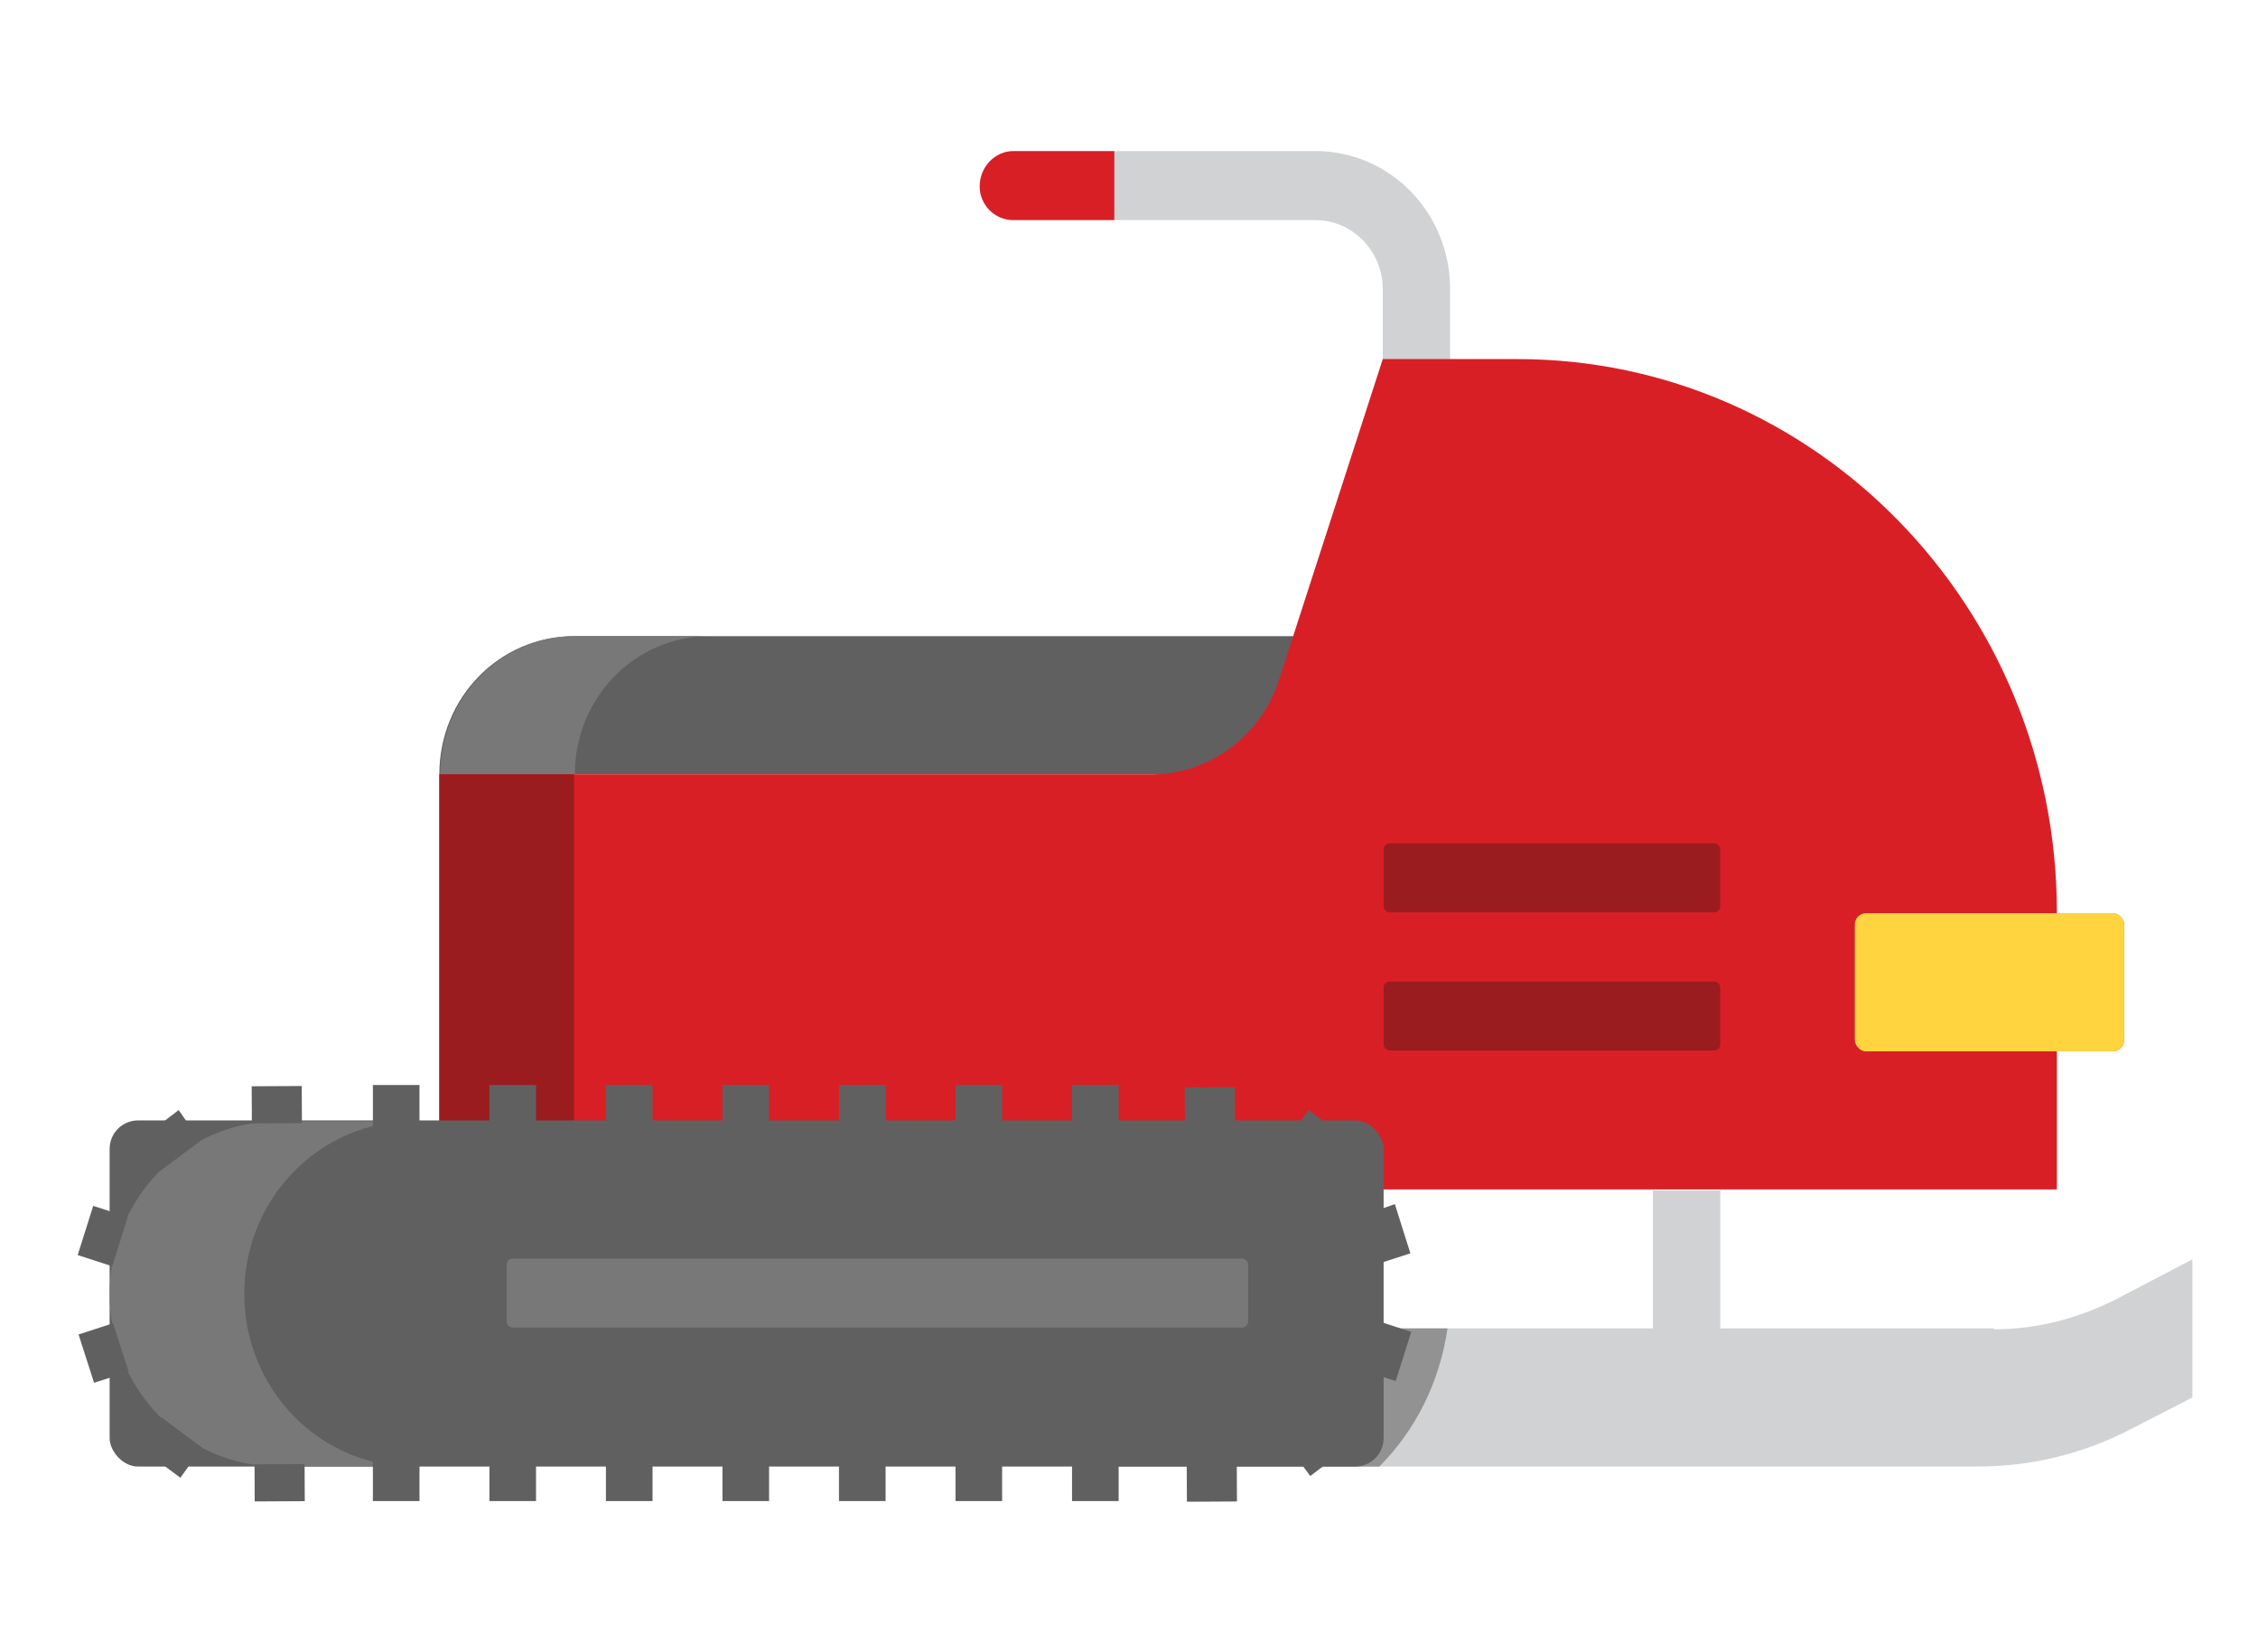
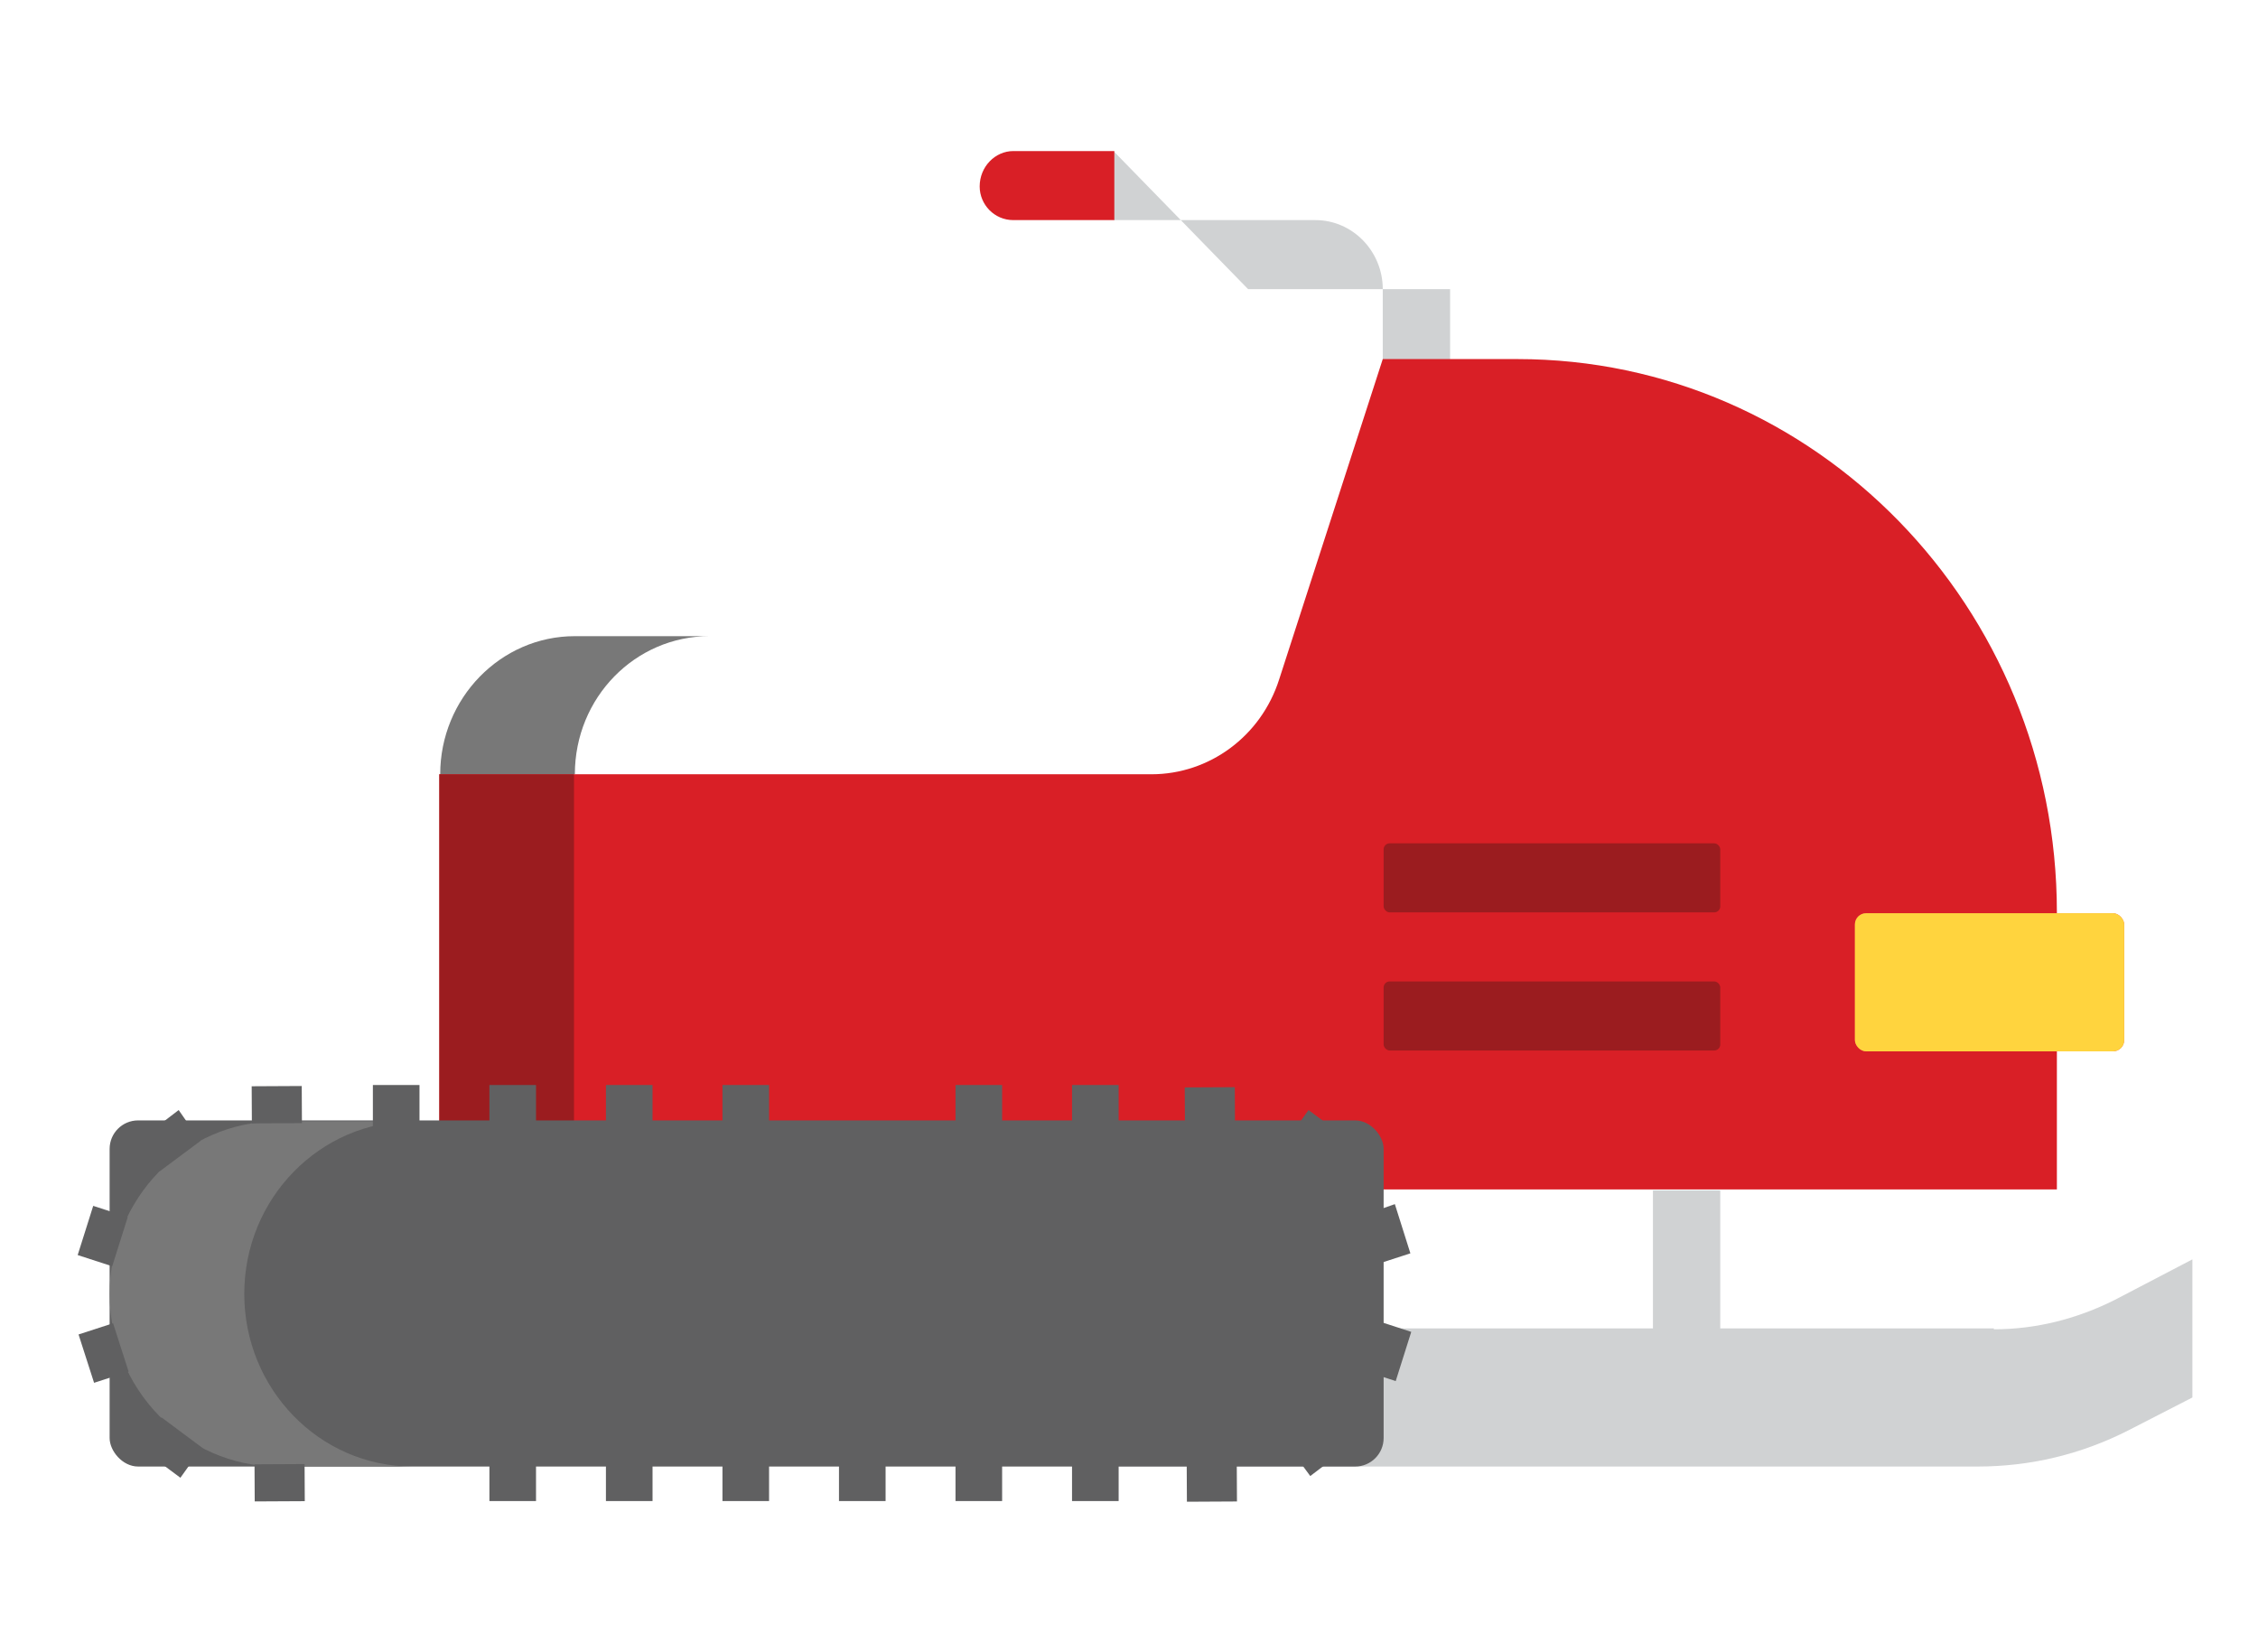
<svg xmlns="http://www.w3.org/2000/svg" id="Icons" version="1.1" viewBox="0 0 261.6 191.4">
  <defs>
    <style>
      .st0 {
        fill: #606061;
      }

      .st1 {
        fill: #d91f26;
      }

      .st2 {
        fill: #d0d2d3;
      }

      .st3 {
        fill: #ffd43e;
      }

      .st4 {
        fill: #939292;
      }

      .st5 {
        fill: #9b1c1f;
      }

      .st6 {
        fill: #787878;
      }

      .st7 {
        fill: #f16352;
      }
    </style>
  </defs>
  <g>
    <path class="st2" d="M231,153.9h-31.7v-16h-7.8v16h-62.5v16h100.1c6.1,0,12-1.4,17.5-4.2l7.4-3.8v-16l-9,4.7c-4.4,2.2-9.1,3.4-14,3.4h0Z" />
-     <path class="st0" d="M144.6,89.7H50.9c0-8.9,7-16,15.6-16h93.7l-15.6,16Z" />
    <path class="st6" d="M82.2,73.7h-15.6c-8.6,0-15.6,7.2-15.6,16h15.6c0-8.9,7-16,15.6-16Z" />
-     <path class="st2" d="M129,17.5v8h23.4c4.3,0,7.8,3.6,7.8,8v32.1h7.8v-32.1c0-8.9-7-16-15.6-16h-23.4Z" />
+     <path class="st2" d="M129,17.5v8h23.4c4.3,0,7.8,3.6,7.8,8v32.1h7.8v-32.1h-23.4Z" />
    <path class="st1" d="M238.4,137.8H50.9v-48.1h82.5c6.7,0,12.7-4.4,14.8-11l12-37.1h15.6c34.5,0,62.5,28.7,62.5,64.1v32.1Z" />
    <rect class="st5" x="50.9" y="89.7" width="15.6" height="48.1" />
    <path class="st1" d="M117.4,17.5h11.7v8h-11.7c-2.2,0-3.9-1.8-3.9-3.9h0c0-2.3,1.8-4.1,3.9-4.1Z" />
    <rect class="st7" x="214.9" y="105.8" width="31.2" height="16" rx="1.3" ry="1.3" />
    <rect class="st3" x="214.9" y="105.8" width="31.2" height="16" rx="1.3" ry="1.3" />
-     <path class="st4" d="M167.8,153.9h-38.8v16h30.8c4.2-4.2,7-9.8,7.9-16Z" />
    <rect class="st0" x="12.7" y="129.8" width="147.6" height="40.1" rx="3.3" ry="3.3" />
    <path class="st6" d="M28.3,149.9c0-11.1,8.8-20,19.5-20h-15.6c-10.8,0-19.5,9-19.5,20s8.8,20,19.5,20h15.6c-10.8,0-19.5-9-19.5-20Z" />
-     <rect class="st6" x="58.7" y="145.8" width="85.9" height="8" rx=".7" ry=".7" />
    <rect class="st5" x="160.3" y="97.7" width="39" height="8" rx=".7" ry=".7" />
    <rect class="st5" x="160.3" y="113.7" width="39" height="8" rx=".7" ry=".7" />
  </g>
  <g>
-     <rect class="st0" x="43.2" y="168.8" width="5.4" height="5.1" />
    <rect class="st0" x="56.7" y="168.8" width="5.4" height="5.1" />
    <rect class="st0" x="70.2" y="168.8" width="5.4" height="5.1" />
    <rect class="st0" x="83.7" y="168.8" width="5.4" height="5.1" />
    <rect class="st0" x="97.2" y="168.8" width="5.4" height="5.1" />
    <rect class="st0" x="110.7" y="168.8" width="5.4" height="5.1" />
    <rect class="st0" x="124.2" y="168.8" width="5.4" height="5.1" />
    <rect class="st0" x="43.2" y="125.7" width="5.4" height="5.1" />
    <rect class="st0" x="56.7" y="125.7" width="5.4" height="5.1" />
    <rect class="st0" x="70.2" y="125.7" width="5.4" height="5.1" />
    <rect class="st0" x="83.7" y="125.7" width="5.4" height="5.1" />
-     <rect class="st0" x="97.2" y="125.7" width="5.4" height="5.1" />
    <rect class="st0" x="110.7" y="125.7" width="5.4" height="5.1" />
    <rect class="st0" x="124.2" y="125.7" width="5.4" height="5.1" />
    <g id="_Radial_Repeat_">
      <rect class="st0" x="29.5" y="169.6" width="5.8" height="4.3" transform="translate(-.9 .2) rotate(-.3)" />
    </g>
    <g id="_Radial_Repeat_-2">
      <polygon class="st0" points="20.9 171.2 16.2 167.7 18.7 164.2 23.4 167.7 20.9 171.2" />
    </g>
    <g id="_Radial_Repeat_-3">
      <polygon class="st0" points="10.9 160.2 9.1 154.6 13.1 153.3 14.9 158.9 10.9 160.2" />
    </g>
    <g id="_Radial_Repeat_-4">
      <polygon class="st0" points="9 145.4 10.8 139.7 14.8 141 13 146.7 9 145.4" />
    </g>
    <g id="_Radial_Repeat_-5">
      <polygon class="st0" points="16 132.2 20.7 128.6 23.2 132.2 18.5 135.7 16 132.2" />
    </g>
    <g id="_Radial_Repeat_-6">
      <rect class="st0" x="29.2" y="125.8" width="5.8" height="4.3" transform="translate(-.7 .2) rotate(-.3)" />
    </g>
    <g id="_Radial_Repeat_-7">
      <rect class="st0" x="137.3" y="125.9" width="5.8" height="4.3" transform="translate(-.7 .8) rotate(-.3)" />
    </g>
    <g id="_Radial_Repeat_-8">
      <polygon class="st0" points="151.6 128.6 156.3 132.1 153.8 135.6 149.1 132.1 151.6 128.6" />
    </g>
    <g id="_Radial_Repeat_-9">
      <polygon class="st0" points="161.6 139.5 163.4 145.2 159.4 146.5 157.6 140.9 161.6 139.5" />
    </g>
    <g id="_Radial_Repeat_-10">
      <polygon class="st0" points="163.5 154.3 161.7 160 157.7 158.7 159.5 153 163.5 154.3" />
    </g>
    <g id="_Radial_Repeat_-11">
      <polygon class="st0" points="156.4 167.5 151.8 171 149.3 167.6 154 164.1 156.4 167.5" />
    </g>
    <g id="_Radial_Repeat_-12">
      <rect class="st0" x="137.5" y="169.6" width="5.8" height="4.3" transform="translate(-.9 .8) rotate(-.3)" />
    </g>
  </g>
</svg>